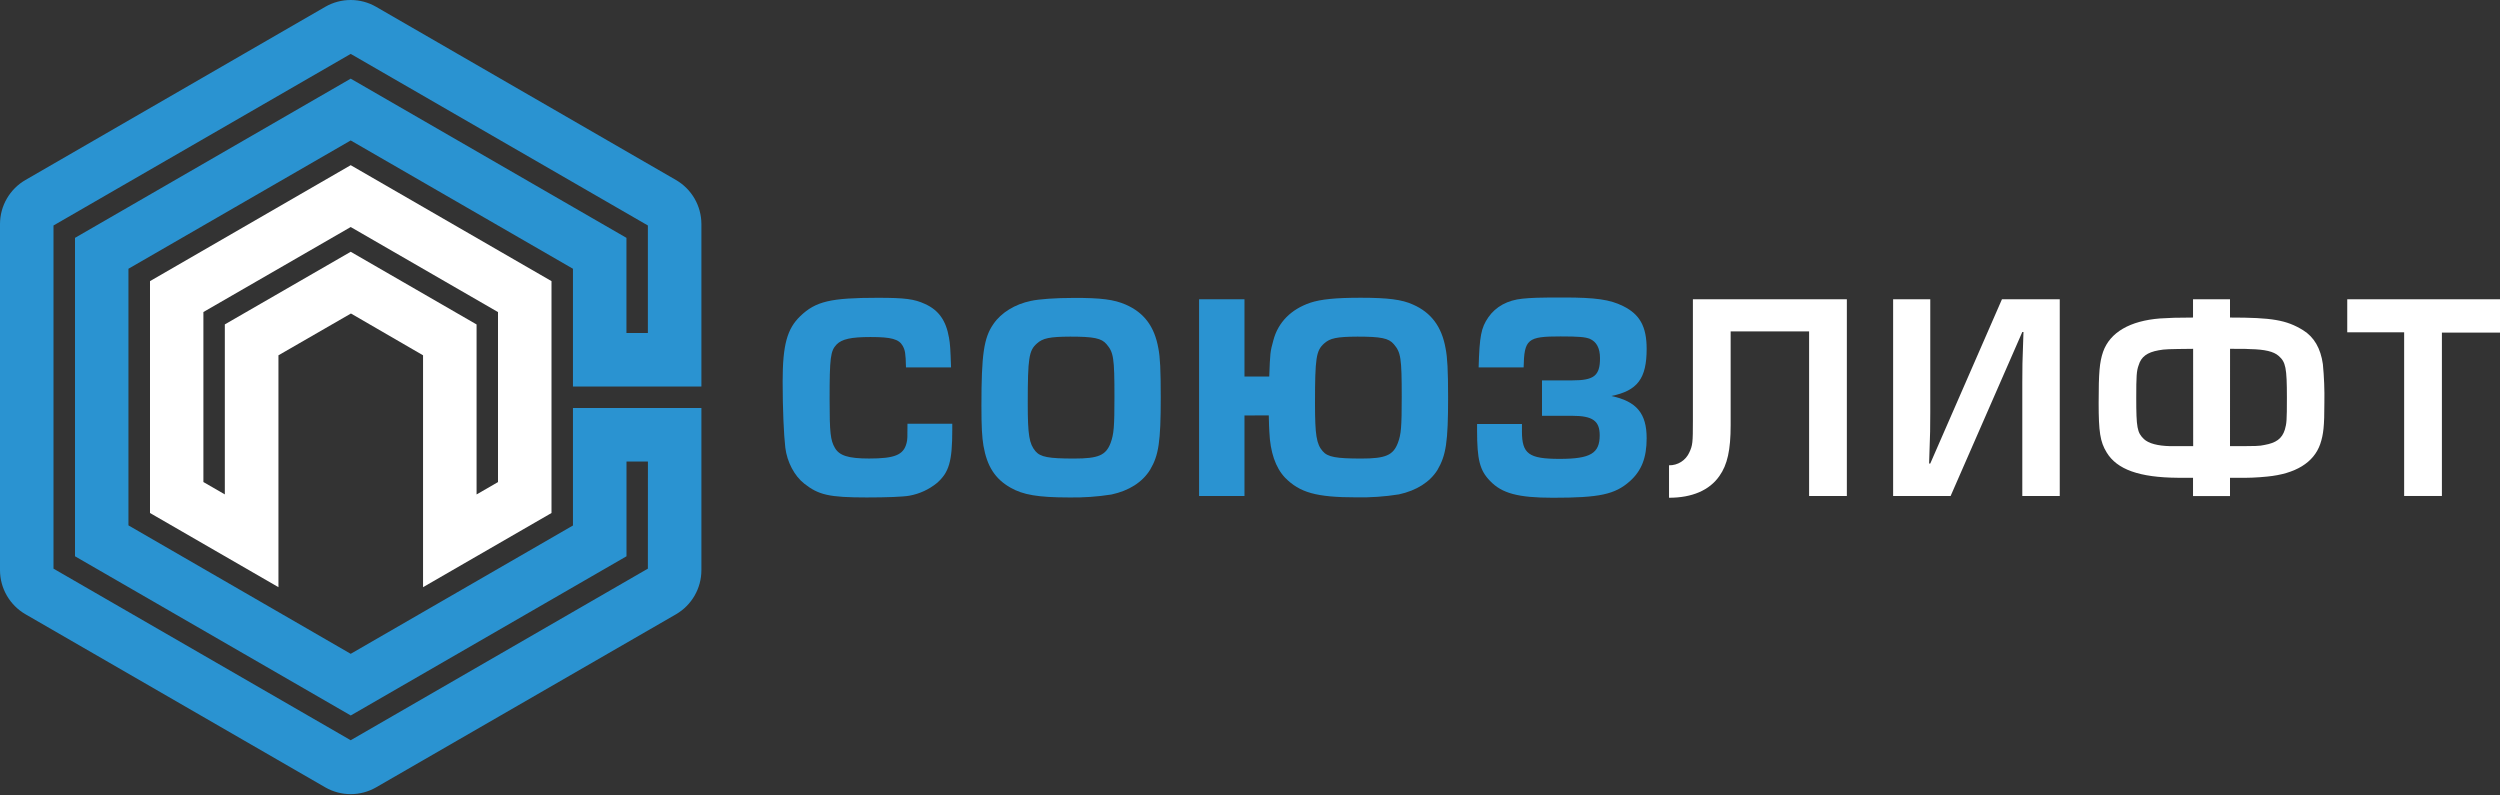
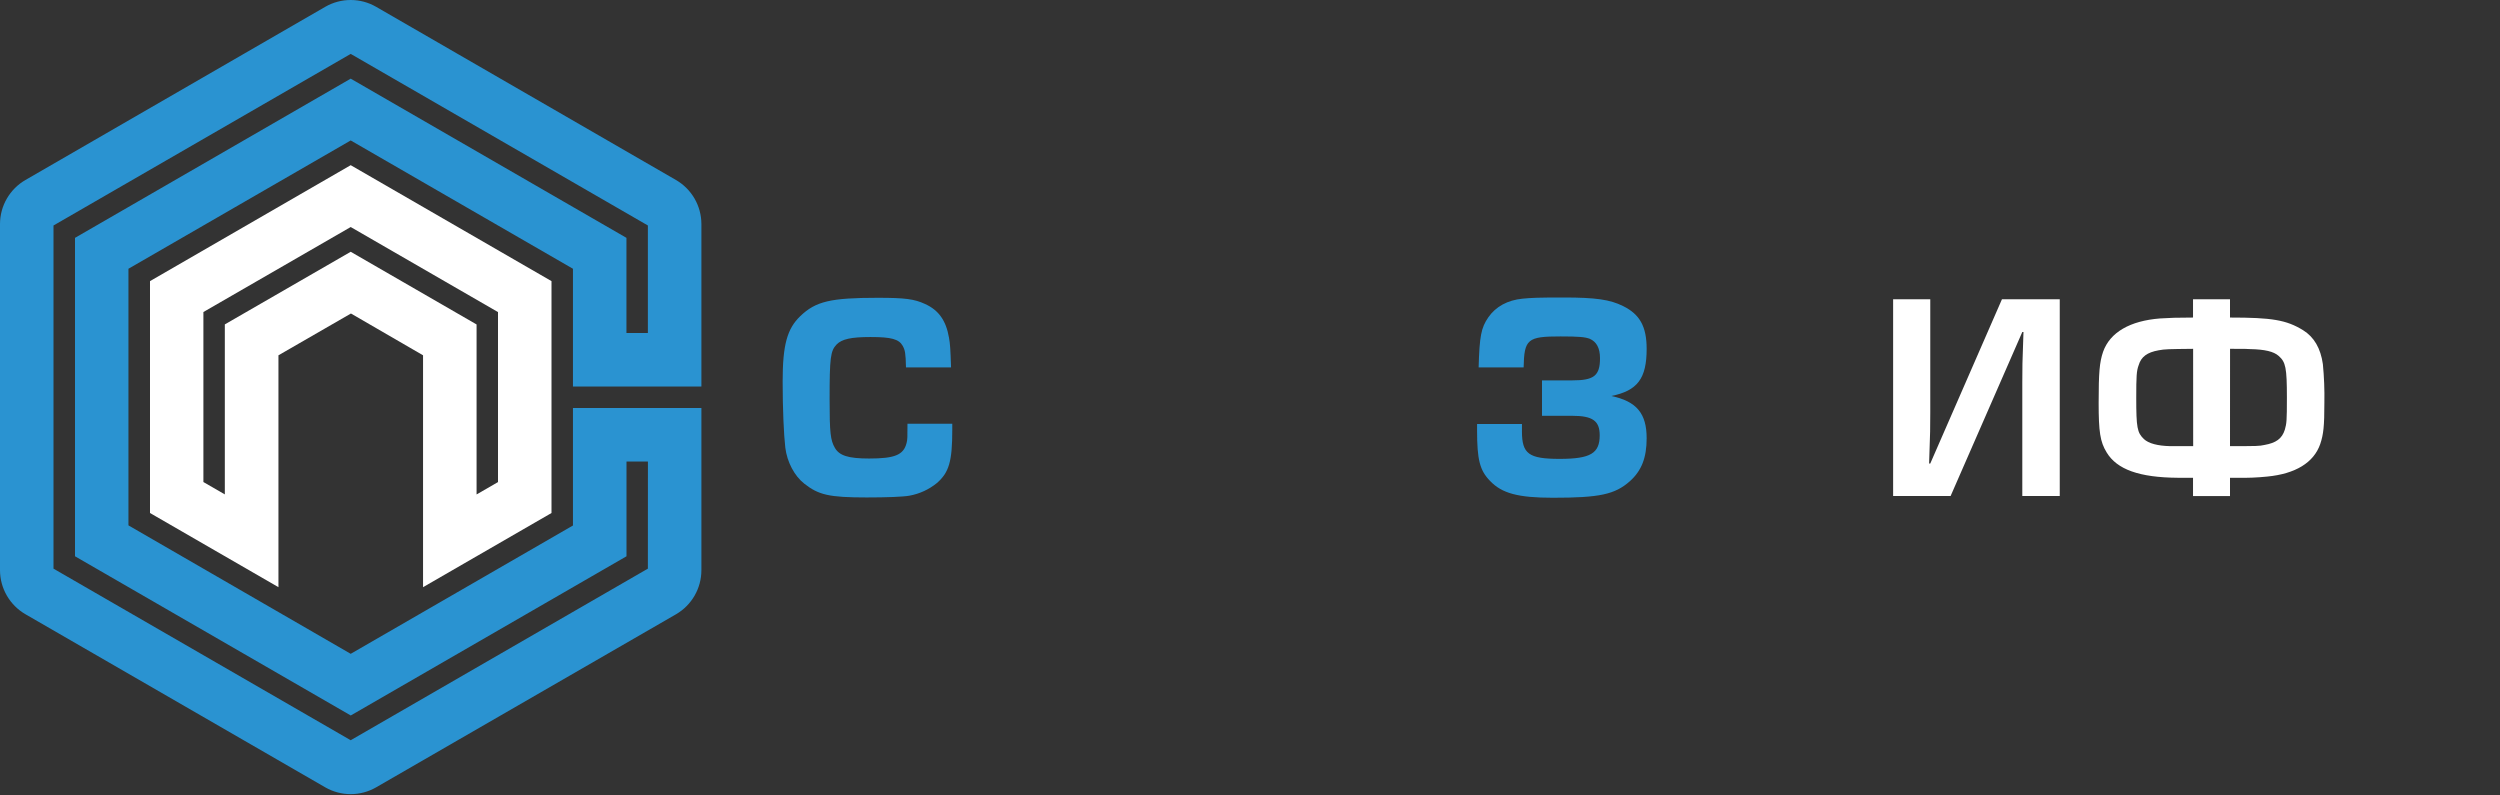
<svg xmlns="http://www.w3.org/2000/svg" width="1000" height="318" viewBox="0 0 1000 318" fill="none">
  <rect x="0" y="0" width="1000" height="318" fill="#333333" stroke="none" />
  <path d="M380.91 169.49V171.97C380.91 184.59 379.61 188.97 374.78 193.2C371.601 195.794 367.817 197.538 363.78 198.27C361.18 198.74 354.69 198.98 346.67 198.98C331.67 198.98 327.44 197.98 321.67 193.43C317.78 190.37 314.83 184.82 314.12 179.04C313.53 173.97 313.06 163.59 313.06 152.62C313.06 137.99 314.83 131.5 320.14 126.43C326.27 120.53 332.29 119.12 351.04 119.12C362.04 119.12 365.67 119.59 370.04 121.6C375.46 124.07 378.41 128.2 379.59 135.04C380.06 137.64 380.18 139.64 380.42 146.96H362.39C362.27 141.3 362.04 140.12 361.09 138.35C359.56 135.63 356.49 134.81 348.23 134.81C340.45 134.81 336.79 135.63 334.67 137.76C332.19 140.35 331.84 142.95 331.84 159.7C331.84 173.26 332.19 176.09 333.96 179.16C335.73 182.23 339.27 183.41 347.64 183.41C357.91 183.41 361.45 181.99 362.64 177.16C362.99 175.74 362.99 175.16 362.99 169.49H380.91Z" fill="#2A93D1" />
-   <path d="M450.26 121.83C457.58 125.02 461.82 130.56 463.36 139.41C464.06 142.95 464.3 148.14 464.3 158.99C464.3 176.8 463.47 182.11 460.05 187.89C456.99 192.84 451.68 196.27 444.6 197.8C438.979 198.69 433.29 199.085 427.6 198.98C415.22 198.98 409.2 197.92 404.25 195.09C397.99 191.55 394.81 186.47 393.39 178.34C392.8 174.8 392.57 170.79 392.57 162.34C392.57 141.82 393.51 135.09 397.41 129.55C400.47 125.07 406.02 121.65 412.41 120.35C415.59 119.64 422.2 119.17 429.41 119.17C440.47 119.12 445.66 119.83 450.26 121.83ZM414.76 137.4C411.57 140.23 411.1 143.06 411.1 161.47C411.1 174.09 411.69 177.47 414.17 180.47C416.17 182.83 419.47 183.42 429.62 183.42C439.41 183.42 442.36 182.12 444.25 177.17C445.54 173.63 445.78 170.8 445.78 158.76C445.78 143.07 445.43 140.95 442.59 137.65C440.59 135.29 437.52 134.65 428.09 134.65C419.83 134.69 417.12 135.27 414.76 137.4Z" fill="#2A93D1" />
-   <path d="M497.79 166.19V198.39H479.63V119.71H497.79V150.61H507.7C508.05 141.18 508.05 140.82 509.35 136.1C511.24 128.91 516.43 123.72 524.1 121.1C528.34 119.69 534.24 119.1 544.27 119.1C555.12 119.1 560.78 119.81 565.15 121.81C572.46 125 576.71 130.66 578.24 139.39C578.95 142.93 579.24 148.12 579.24 158.97C579.24 176.9 578.41 182.09 574.99 187.97C571.99 192.8 566.61 196.23 559.54 197.76C553.919 198.65 548.23 199.045 542.54 198.94C526.54 198.94 519.89 197.05 513.99 191.04C510.22 187.04 508.09 180.89 507.74 172.75C507.62 171.45 507.62 169.45 507.51 166.15L497.79 166.19ZM529.64 137.4C526.46 140.27 526 143.06 526 161.47C526 174.09 526.6 177.63 529.07 180.47C531.07 182.83 534.5 183.42 544.53 183.42C554.2 183.42 557.27 182.12 559.15 177.17C560.45 173.75 560.69 170.8 560.69 158.76C560.69 143.07 560.33 140.95 557.5 137.65C555.5 135.29 552.43 134.65 542.99 134.65C534.71 134.69 532 135.27 529.64 137.4Z" fill="#2A93D1" />
  <path d="M608.78 169.61V172.55C608.78 181.55 611.49 183.55 623.88 183.55C636.27 183.55 639.88 181.3 639.88 174.11C639.88 168.33 637.05 166.32 628.88 166.32H616.8V152.15H629C637.61 152.15 640 150.26 640 143.3C640 139.17 638.59 136.69 635.88 135.51C633.99 134.81 631.63 134.57 624.2 134.57C610.99 134.57 609.69 135.63 609.45 146.96H591.45C591.81 134.57 592.4 131.15 595.35 126.9C598.3 122.65 603 120.06 609 119.47C612.65 119.12 615 119 625.51 119C638.25 119 644.03 119.83 649.22 122.42C655.95 125.72 658.66 130.68 658.66 139.53C658.66 151.44 655 156.28 644.5 158.4C654.65 160.52 658.66 165.4 658.66 175.27C658.66 183.05 656.66 188.27 651.94 192.49C645.94 197.8 639.79 199.1 621.15 199.1C607.23 199.1 600.74 197.33 596.02 192.37C591.89 188.13 590.83 183.88 590.83 172.08V169.61H608.78Z" fill="#2A93D1" />
-   <path d="M667.61 186.12C669.327 186.151 671.015 185.676 672.463 184.753C673.91 183.829 675.054 182.5 675.75 180.93C677.05 178.1 677.16 177.16 677.16 168.19V119.71H738.74V198.39H723.64V132.57H692.26V170.08C692.26 179.99 690.96 185.89 687.78 190.37C683.78 196.15 676.78 199.1 667.61 199.1V186.12Z" fill="white" />
  <path d="M808.92 198.39V153.09C808.92 146.25 808.92 146.25 809.39 132.8H808.92L780.25 198.39H757.25V119.71H772.11V164.89C772.11 171.73 772.11 171.73 771.64 185.41H772.11L800.78 119.71H823.9V198.39H808.92Z" fill="white" />
  <path d="M892 127.02C908.75 127.02 914.53 127.96 921.25 132.09C925.62 134.81 928.25 139.29 929.15 145.66C929.643 150.795 929.843 155.953 929.75 161.11C929.75 170.55 929.39 173.74 928.09 177.63C925.5 185.06 918.18 189.54 906.86 190.63C902.904 191.037 898.926 191.198 894.95 191.11H892V198.42H877.21V191.11H871.08C855.74 190.99 846.78 187.8 842.65 180.96C840.05 176.71 839.46 172.7 839.46 161.14C839.46 148.99 839.82 144.86 841.23 140.73C844 132.92 852 128.32 864 127.38C867.89 127.14 870.61 127.02 877.21 127.02V119.71H892V127.02ZM877.25 139.53C867.11 139.64 866.04 139.64 863.45 140.12C858.85 140.94 856.45 142.71 855.45 146.12C854.62 148.36 854.5 150.49 854.5 159.12C854.5 171.03 854.86 173.04 857.57 175.63C859.46 177.4 863.12 178.35 868.07 178.46H877.27L877.25 139.53ZM892 178.45C903.09 178.45 903.56 178.45 905.8 177.98C910.4 177.16 912.8 175.5 913.94 171.85C914.65 169.37 914.76 168.31 914.76 159.11C914.76 147.11 914.29 144.83 911.46 142.36C909.46 140.59 905.92 139.76 900.02 139.64C898.37 139.53 898.37 139.53 892.02 139.53L892 178.45Z" fill="white" />
-   <path d="M976.76 198.39H961.66V132.92H938.9V119.71H1000V133.04H976.76V198.39Z" fill="white" />
  <path d="M280.56 228.081V163.201H229.18V210.201L228.95 210.331L140.28 261.531L140.05 261.391L51.38 210.151V107.501L51.61 107.371L140.28 56.181L140.51 56.311L229.18 107.501V154.621H280.56V89.571C280.548 86.009 279.603 82.512 277.818 79.429C276.034 76.346 273.473 73.785 270.39 72.001L150.44 2.721C147.349 0.938 143.843 0 140.275 0C136.707 0 133.201 0.938 130.11 2.721L10.17 72.001C7.087 73.785 4.526 76.346 2.742 79.429C0.957 82.512 0.012 86.009 0 89.571L0 228.081C0.008 231.649 0.951 235.153 2.736 238.242C4.52 241.332 7.083 243.9 10.17 245.691L130.11 314.941C133.203 316.719 136.708 317.655 140.275 317.655C143.842 317.655 147.347 316.719 150.44 314.941L270.44 245.691C273.518 243.895 276.072 241.324 277.847 238.235C279.623 235.145 280.558 231.644 280.56 228.081ZM259.15 227.461L258.92 227.591L140.28 296.091L140.05 295.961L21.4 227.461V90.191L21.63 90.061L140.28 21.561L140.51 21.691L259.15 90.191V133.191H250.58V95.141L140.28 31.461L30 95.141V222.511L140.3 286.191L250.6 222.511V184.601H259.17L259.15 227.461Z" fill="#2A93D1" />
  <path d="M169.22 142.121V234.871L220.6 205.201V112.451L140.28 66.071L60 112.451V205.201L111.38 234.871V142.121L140.38 125.401L169.22 142.121ZM89.93 129.761V197.761L81.36 192.811V124.811L140.28 90.811L140.51 90.941L199.2 124.831V192.831L190.63 197.781V129.781L140.28 100.711L89.93 129.761Z" fill="white" />
</svg>